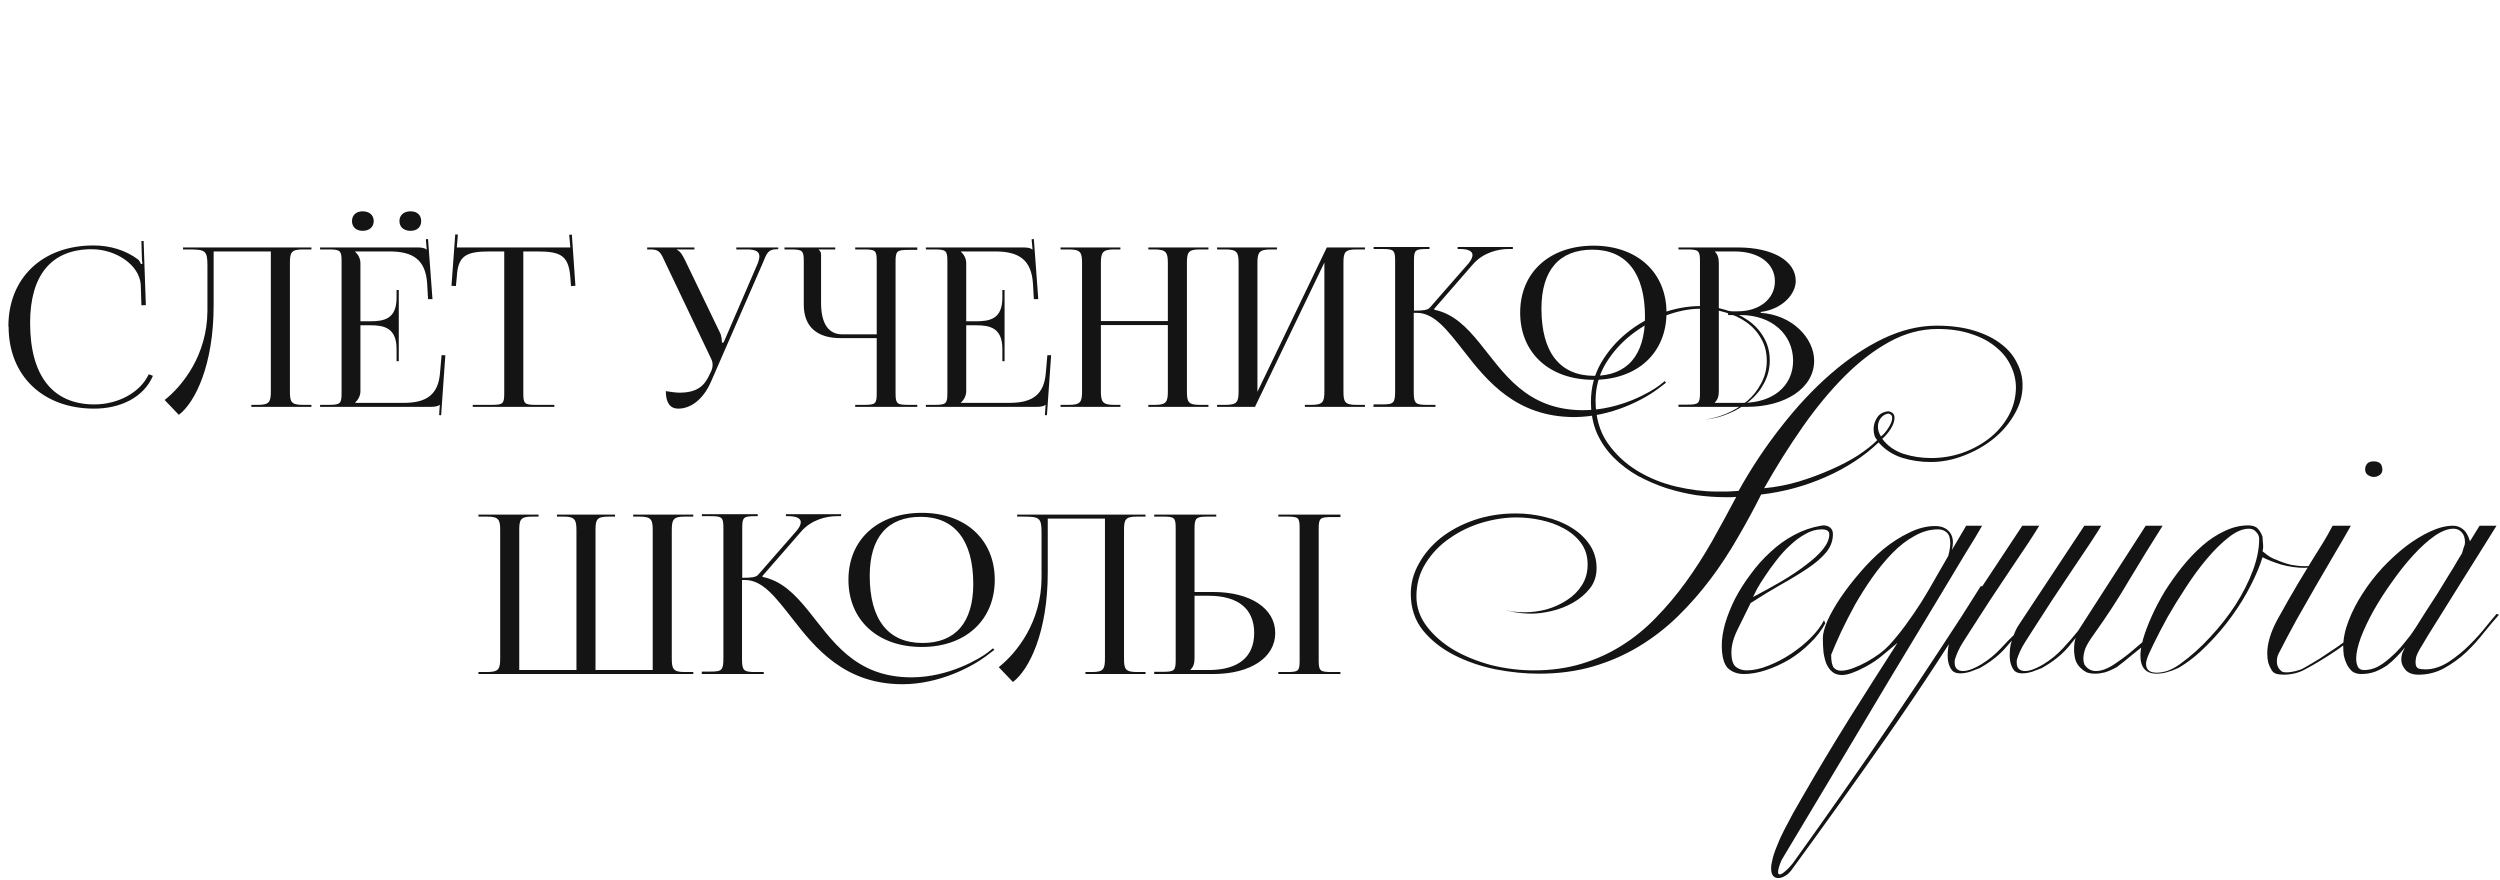
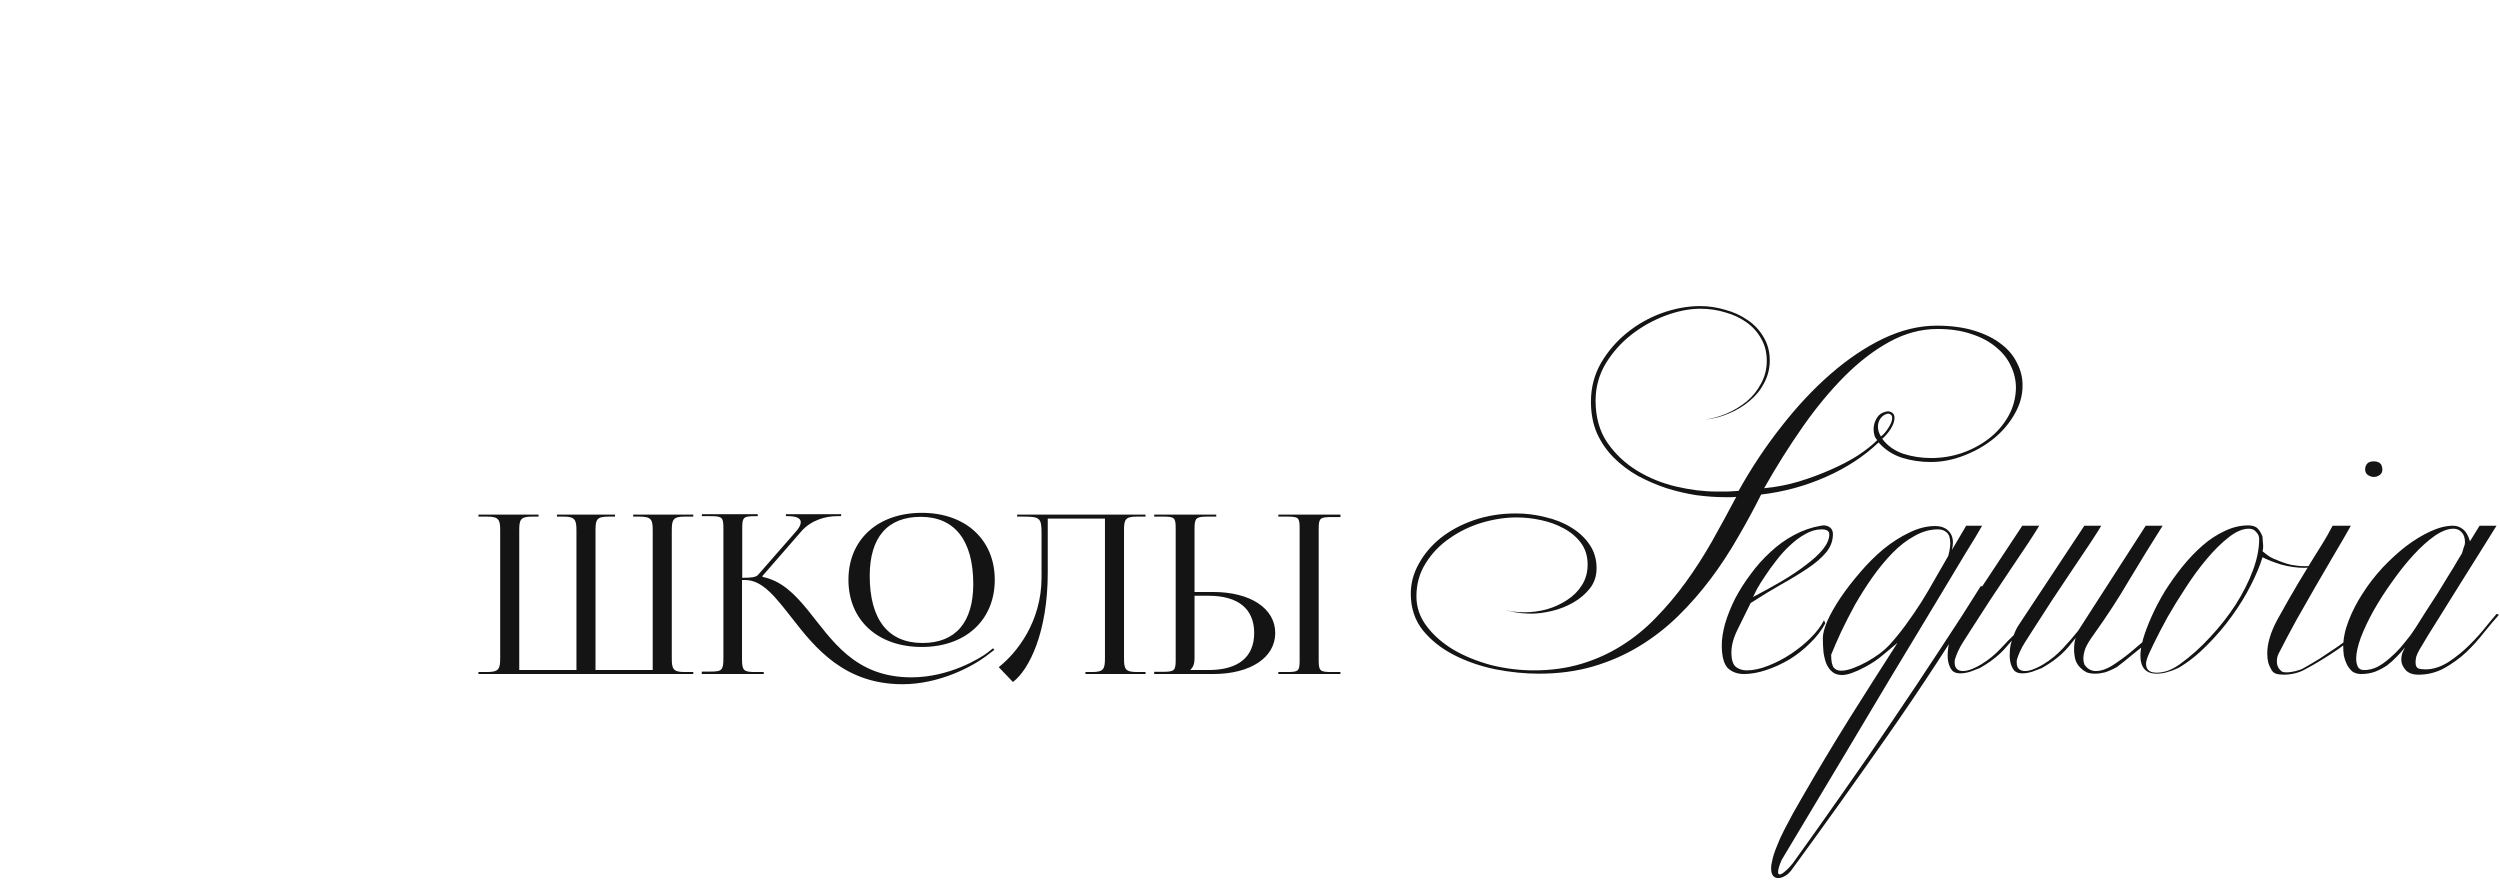
<svg xmlns="http://www.w3.org/2000/svg" width="1020" height="359" viewBox="0 0 1020 359" fill="none">
-   <path d="M3.511 133.255L3.421 133.164C3.421 113.354 17.351 100.147 38.156 100.147C44.85 100.147 51.272 102.047 56.428 105.937C56.881 106.389 57.242 107.113 57.514 107.746L58.147 107.565C57.966 106.841 57.876 105.846 57.876 104.942L57.695 98.338H58.599L59.504 124.48L57.695 124.571L57.423 116.158C56.881 108.017 47.202 101.685 37.432 101.685C21.06 101.685 12.285 112.178 12.285 131.717C12.285 153.336 21.512 165.005 38.518 165.005C47.925 165.005 57.152 160.301 60.68 152.703L62.399 153.336C58.509 162.382 48.83 166.724 38.428 166.724C17.532 166.724 3.511 153.336 3.511 133.255ZM74.682 100.961H127.057V101.776H123.529C118.735 101.776 118.283 103.042 118.283 107.384V159.578C118.283 163.919 118.735 165.186 123.529 165.186H127.057V166H102.543V165.186H105.257C109.961 165.186 110.503 163.919 110.503 159.578V102.59H87.165V124.661C87.165 148.813 79.657 164.191 72.964 169.256L67.174 163.196C74.501 157.407 84.542 144.833 84.633 126.832V108.469C84.633 102.137 83.819 101.776 76.853 101.776H74.682V100.961ZM147.957 86.217C150.581 86.217 152.48 87.664 152.48 90.197C152.48 92.549 150.762 94.177 147.957 94.177C145.425 94.177 143.615 92.73 143.615 90.197C143.615 87.845 145.244 86.217 147.957 86.217ZM167.496 86.217C170.119 86.217 171.838 87.664 171.838 90.197C171.838 92.549 170.3 94.177 167.496 94.177C164.873 94.177 162.973 92.73 162.973 90.197C162.973 87.845 164.692 86.217 167.496 86.217ZM162.702 147.366H161.797V142.391C161.797 133.707 156.641 132.712 151.033 132.712H147.053V159.578C147.053 161.568 146.058 163.196 144.882 164.281V164.372H164.692C174.28 164.372 178.803 160.844 179.527 152.16L180.16 144.924H181.698L179.979 169.437L179.165 169.347L179.436 165.186H179.346C178.622 165.819 177.265 166 175.637 166H130.59V165.186H134.027C138.821 165.186 139.364 164.734 139.364 160.392V106.57C139.364 102.228 138.821 101.776 134.027 101.776H130.59V100.961H170.3C171.838 100.961 173.285 101.142 173.918 101.776H174.099L173.738 97.615L174.642 97.524L176.451 122.038H174.642L174.28 115.706C173.647 105.937 168.491 102.59 158.903 102.59H144.882V102.68C146.058 103.766 147.053 105.394 147.053 107.384V131.084H151.033C156.641 131.084 161.797 130.179 161.797 121.495V118.329H162.702V147.366ZM192.885 166V165.186H200.484C205.278 165.186 205.73 164.734 205.73 160.392V102.59H199.76C190.172 102.59 186.825 104.308 186.373 112.992L186.011 116.701L184.202 116.611L185.739 95.624L186.825 95.715L186.373 100.961H232.686L232.234 95.805L233.32 95.715L234.767 116.611L232.958 116.701L232.686 112.992C231.963 104.308 228.797 102.59 219.299 102.59H213.51V160.392C213.51 164.734 213.962 165.186 218.756 165.186H226.174V166H192.885ZM276.718 166.724C273.461 166.724 271.652 164.372 271.652 159.578C273.1 159.849 275.904 160.211 277.17 160.211C284.678 160.211 287.482 157.226 289.472 152.884L290.286 151.165C290.558 150.532 290.739 149.718 290.739 148.813C290.739 147.999 290.558 147.095 290.015 146.099L271.562 107.384C269.662 103.223 269.119 101.776 265.592 101.776H264.054V100.961H283.321V101.776H276.175V101.957C277.622 102.409 278.708 104.58 279.522 106.208L293.814 135.878C294.447 137.144 294.538 139.134 294.538 139.677V139.858L295.261 139.677L309.192 107.384C309.554 106.389 309.825 105.394 309.825 104.58C309.825 102.952 308.74 101.776 304.94 101.776H300.417V100.961H317.514V101.685H316.881C313.353 101.685 312.81 103.404 311.182 107.384L290.105 155.688C286.939 163.015 281.783 166.724 276.718 166.724ZM348.926 166V165.186H352.363C357.157 165.186 357.7 164.824 357.7 160.482V137.958H342.956C333.186 137.958 327.94 133.164 327.94 124.299V106.57C327.94 102.228 327.397 101.776 322.603 101.776H320.07V100.961H340.785V101.776H334.091V101.957C334.814 102.59 334.995 102.861 334.995 104.308V123.576C334.995 131.988 337.98 136.421 343.679 136.421H357.7V106.479C357.7 102.137 357.157 101.776 352.363 101.776H348.926V100.961H374.254V101.957H370.816C366.022 101.957 365.389 102.318 365.389 106.66V160.482C365.389 164.824 366.022 165.186 370.816 165.186H374.254V166H348.926ZM409.868 147.366H408.964V142.391C408.964 133.707 403.808 132.712 398.199 132.712H394.219V159.578C394.219 161.568 393.224 163.196 392.048 164.281V164.372H411.858C421.447 164.372 425.97 160.844 426.693 152.16L427.326 144.924H428.864L427.145 169.437L426.331 169.347L426.603 165.186H426.512C425.789 165.819 424.432 166 422.804 166H377.756V165.186H381.193C385.988 165.186 386.53 164.734 386.53 160.392V106.57C386.53 102.228 385.988 101.776 381.193 101.776H377.756V100.961H417.467C419.004 100.961 420.452 101.142 421.085 101.776H421.266L420.904 97.615L421.809 97.524L423.618 122.038H421.809L421.447 115.706C420.813 105.937 415.657 102.59 406.069 102.59H392.048V102.68C393.224 103.766 394.219 105.394 394.219 107.384V131.084H398.199C403.808 131.084 408.964 130.179 408.964 121.495V118.329H409.868V147.366ZM432.702 166V165.186H436.139C440.933 165.186 441.476 163.919 441.476 159.578V107.384C441.476 103.042 440.933 101.776 436.139 101.776H432.702V100.961H457.125V101.776H454.592C449.798 101.776 449.165 103.042 449.165 107.384V130.993H476.483V107.384C476.483 103.042 475.849 101.776 471.055 101.776H468.522V100.961H493.036V101.776H489.508C484.714 101.776 484.262 103.042 484.262 107.384V159.578C484.262 163.919 484.714 165.186 489.508 165.186H493.036V166H468.522V165.186H471.236C475.94 165.186 476.483 163.919 476.483 159.578V132.621H449.165V159.578C449.165 163.919 449.798 165.186 454.592 165.186H457.125V166H432.702ZM496.569 166V165.186H500.006C504.801 165.186 505.343 163.919 505.343 159.578V107.384C505.343 103.042 504.801 101.776 500.006 101.776H496.569V100.961H520.992V101.776H518.46C513.665 101.776 513.032 103.042 513.032 107.384V159.849L541.345 100.961H556.904V101.776H553.376C548.582 101.776 548.129 103.042 548.129 107.384V159.578C548.129 163.919 548.582 165.186 553.376 165.186H556.904V166H532.39V165.186H535.104C539.807 165.186 540.35 163.919 540.35 159.578V107.113L512.037 166H496.569ZM650.17 154.964C632.169 154.964 620.228 144.019 620.228 127.556C620.228 111.183 632.169 100.238 650.17 100.238C667.99 100.238 679.93 111.183 679.93 127.556C679.93 144.019 667.99 154.964 650.17 154.964ZM650.441 153.336C663.919 153.336 671.156 144.924 671.156 129.275C671.156 111.454 663.557 101.866 649.717 101.866C636.149 101.866 628.912 110.279 628.912 125.928C628.912 143.748 636.42 153.336 650.441 153.336ZM560.346 166L560.436 165.005H563.874C568.668 165.005 569.211 164.462 569.211 159.397V106.389C569.211 102.047 568.668 101.595 563.874 101.595H560.436V100.781H583.232V101.595H582.327C577.533 101.595 576.9 101.957 576.9 106.208V126.742C580.518 126.742 582.508 126.561 583.413 125.475L599.152 107.474C600.328 106.027 600.78 104.942 600.78 104.037C600.78 102.318 598.7 101.595 595.624 101.595H594.72V100.781H617.243V101.595H615.525C611.183 101.595 605.122 103.042 600.961 107.836L585.131 126.018L585.222 126.38C593.091 128.008 598.428 133.526 603.675 139.948C613.444 151.979 622.671 167.357 645.918 167.357C661.205 167.357 673.869 159.668 677.035 157.226L679.206 155.507L679.749 156.14L677.488 157.859C670.794 163.196 657.044 170.161 642.3 170.161C618.691 170.161 606.75 155.507 597.343 143.386C590.649 134.883 585.312 127.646 578.076 127.646H576.809V159.939C576.809 164.643 577.533 165.186 582.237 165.186H585.674V166H560.346ZM699.65 164.372H710.957C723.349 164.372 731.581 157.497 731.581 147.185C731.581 136.33 722.716 128.551 710.324 128.551H705.077V127.013H709.057C717.832 127.013 724.163 121.947 724.163 114.801C724.163 107.474 717.651 102.59 707.7 102.59H699.65V102.68C700.826 103.766 701.278 105.303 701.278 107.384V159.578C701.278 161.658 700.826 163.105 699.65 164.191V164.372ZM684.815 166V165.095H688.252C693.046 165.095 693.589 164.643 693.589 160.301V106.57C693.589 102.228 693.046 101.776 688.252 101.776H684.815V100.961H709.057C723.168 100.961 732.666 106.389 732.666 114.62C732.666 119.777 727.51 126.109 718.374 127.284V127.646C731.219 128.46 740.174 137.958 740.174 147.185C740.174 158.492 728.144 166 712.766 166H684.815Z" fill="#141414" />
  <path d="M195.208 275V274.186H198.736C203.53 274.186 204.073 272.919 204.073 268.578V216.384C204.073 212.042 203.53 210.776 198.736 210.776H195.208V209.961H219.722V210.776H217.099C212.304 210.776 211.852 212.042 211.852 216.384V273.372H235.19V216.384C235.19 212.042 234.557 210.776 229.943 210.776H227.23V209.961H250.929V210.776H248.216C243.422 210.776 242.969 212.042 242.969 216.384V273.372H266.307V216.384C266.307 212.042 265.764 210.776 260.97 210.776H258.347V209.961H282.861V210.776H279.333C274.629 210.776 274.086 212.042 274.086 216.384V268.578C274.086 272.919 274.629 274.186 279.333 274.186H282.861V275H195.208ZM376.105 263.964C358.104 263.964 346.164 253.019 346.164 236.556C346.164 220.183 358.104 209.238 376.105 209.238C393.925 209.238 405.865 220.183 405.865 236.556C405.865 253.019 393.925 263.964 376.105 263.964ZM376.376 262.336C389.854 262.336 397.091 253.924 397.091 238.275C397.091 220.454 389.492 210.866 375.653 210.866C362.084 210.866 354.847 219.279 354.847 234.928C354.847 252.748 362.355 262.336 376.376 262.336ZM286.281 275L286.372 274.005H289.809C294.603 274.005 295.146 273.462 295.146 268.397V215.389C295.146 211.047 294.603 210.595 289.809 210.595H286.372V209.781H309.167V210.595H308.262C303.468 210.595 302.835 210.957 302.835 215.208V235.742C306.453 235.742 308.443 235.561 309.348 234.475L325.087 216.474C326.263 215.027 326.715 213.942 326.715 213.037C326.715 211.318 324.635 210.595 321.559 210.595H320.655V209.781H343.179V210.595H341.46C337.118 210.595 331.057 212.042 326.896 216.836L311.066 235.018L311.157 235.38C319.027 237.008 324.363 242.526 329.61 248.948C339.379 260.979 348.606 276.357 371.853 276.357C387.141 276.357 399.805 268.668 402.971 266.226L405.141 264.507L405.684 265.14L403.423 266.859C396.729 272.196 382.98 279.161 368.235 279.161C344.626 279.161 332.686 264.507 323.278 252.386C316.584 243.883 311.247 236.646 304.011 236.646H302.744V268.939C302.744 273.643 303.468 274.186 308.172 274.186H311.609V275H286.281ZM415 209.961H467.374V210.776H463.847C459.052 210.776 458.6 212.042 458.6 216.384V268.578C458.6 272.919 459.052 274.186 463.847 274.186H467.374V275H442.861V274.186H445.574C450.278 274.186 450.821 272.919 450.821 268.578V211.59H427.483V233.661C427.483 257.813 419.975 273.191 413.281 278.256L407.492 272.196C414.819 266.407 424.86 253.833 424.95 235.832V217.469C424.95 211.137 424.136 210.776 417.171 210.776H415V209.961ZM521.563 275V274.186H525C529.795 274.186 530.247 273.824 530.247 269.482V215.479C530.247 211.137 529.795 210.776 525 210.776H521.563V209.961H546.891V210.957H543.454C538.659 210.957 538.026 211.318 538.026 215.66V269.482C538.026 273.824 538.659 274.186 543.454 274.186H546.891V275H521.563ZM470.907 275V274.095H474.345C479.139 274.095 479.681 273.643 479.681 269.301V215.479C479.681 211.137 479.139 210.776 474.345 210.776H470.907V209.961H496.235V210.776H492.798C488.004 210.776 487.37 211.318 487.37 215.66V241.531H494.969C510.165 241.531 520.297 248.225 520.297 258.265C520.297 268.306 510.165 275 494.969 275H470.907ZM487.37 243.069V268.578C487.37 270.658 486.918 272.105 485.742 273.191V273.372H493.069C505.19 273.372 511.703 268.125 511.703 258.265C511.703 248.406 505.19 243.069 493.069 243.069H487.37Z" fill="#141414" />
  <path d="M825.212 157.233C825.212 161.385 824.084 165.355 821.828 169.145C819.662 172.936 816.774 176.275 813.164 179.162C809.645 181.96 805.629 184.216 801.117 185.931C796.695 187.645 792.228 188.502 787.716 188.502C783.655 188.502 779.729 187.916 775.939 186.743C772.149 185.479 768.991 183.404 766.464 180.516C760.508 186.201 753.333 190.894 744.941 194.594C736.548 198.294 727.75 200.685 718.545 201.768C715.657 207.544 712.499 213.364 709.069 219.23C705.73 225.096 702.031 230.736 697.97 236.151C693.909 241.565 689.487 246.619 684.704 251.311C679.921 256.004 674.642 260.11 668.866 263.629C663.091 267.149 656.819 269.901 650.051 271.887C643.283 273.872 635.883 274.865 627.851 274.865C622.256 274.865 616.39 274.278 610.254 273.105C604.117 271.842 598.477 269.901 593.333 267.284C588.19 264.667 583.948 261.328 580.609 257.267C577.27 253.116 575.601 248.108 575.601 242.242C575.601 238.001 576.684 233.94 578.849 230.059C581.015 226.089 583.993 222.569 587.783 219.501C591.664 216.433 596.221 213.996 601.455 212.191C606.689 210.386 612.375 209.484 618.511 209.484C622.572 209.484 626.543 209.98 630.423 210.973C634.394 211.875 637.913 213.274 640.981 215.169C644.14 217.064 646.667 219.411 648.562 222.208C650.457 225.006 651.404 228.209 651.404 231.819C651.404 235.068 650.457 237.865 648.562 240.211C646.757 242.468 644.501 244.363 641.794 245.897C639.086 247.431 636.199 248.559 633.13 249.281C630.062 250.003 627.31 250.364 624.873 250.364C622.527 250.364 620.316 250.183 618.24 249.822C616.165 249.461 614.224 249.01 612.42 248.469C615.398 249.371 618.556 249.822 621.895 249.822C624.963 249.822 628.032 249.416 631.1 248.604C634.168 247.702 636.921 246.438 639.357 244.814C641.884 243.189 643.914 241.159 645.448 238.722C646.983 236.286 647.75 233.488 647.75 230.33C647.75 226.901 646.847 223.968 645.042 221.531C643.237 219.095 640.891 217.109 638.003 215.575C635.206 214.041 632.093 212.913 628.663 212.191C625.324 211.469 622.03 211.108 618.782 211.108C614.179 211.108 609.442 211.83 604.569 213.274C599.786 214.718 595.409 216.839 591.438 219.636C587.468 222.343 584.219 225.728 581.692 229.788C579.165 233.759 577.902 238.271 577.902 243.325C577.902 247.747 579.301 251.808 582.098 255.508C584.896 259.208 588.55 262.411 593.063 265.118C597.575 267.735 602.673 269.811 608.359 271.345C614.134 272.789 619.955 273.511 625.821 273.511C632.86 273.511 639.357 272.609 645.313 270.804C651.269 268.999 656.729 266.517 661.692 263.359C666.746 260.2 671.393 256.41 675.635 251.988C679.966 247.566 684.027 242.738 687.817 237.504C691.608 232.27 695.172 226.72 698.511 220.854C701.85 214.898 705.144 208.852 708.393 202.716C707.671 202.806 706.904 202.851 706.091 202.851C705.369 202.851 704.648 202.851 703.926 202.851C700.226 202.851 696.3 202.58 692.149 202.039C688.088 201.407 684.027 200.46 679.966 199.196C675.905 197.843 672.025 196.173 668.325 194.188C664.625 192.112 661.331 189.631 658.443 186.743C655.556 183.855 653.254 180.516 651.54 176.726C649.915 172.936 649.103 168.649 649.103 163.866C649.103 158.181 650.457 152.947 653.164 148.164C655.962 143.381 659.481 139.275 663.723 135.846C668.054 132.326 672.837 129.619 678.071 127.724C683.395 125.829 688.584 124.881 693.638 124.881C697.067 124.881 700.451 125.378 703.79 126.37C707.219 127.273 710.288 128.672 712.995 130.567C715.702 132.372 717.868 134.673 719.492 137.47C721.207 140.268 722.064 143.471 722.064 147.081C722.064 150.33 721.297 153.398 719.763 156.286C718.319 159.083 716.334 161.52 713.807 163.596C711.371 165.671 708.528 167.386 705.279 168.739C702.121 170.093 698.872 170.905 695.533 171.176C698.511 170.815 701.489 170.003 704.467 168.739C707.535 167.386 710.288 165.716 712.724 163.731C715.161 161.655 717.101 159.219 718.545 156.421C720.079 153.624 720.846 150.555 720.846 147.217C720.846 143.787 720.079 140.764 718.545 138.147C717.101 135.53 715.116 133.319 712.589 131.514C710.062 129.709 707.174 128.356 703.926 127.453C700.677 126.461 697.293 125.964 693.773 125.964C689.261 125.964 684.478 126.912 679.425 128.807C674.371 130.702 669.724 133.319 665.482 136.658C661.331 139.907 657.857 143.832 655.059 148.435C652.352 153.037 650.998 158.046 650.998 163.46C650.998 170.138 652.578 175.823 655.736 180.516C658.985 185.209 663.046 189.044 667.919 192.022C672.792 195 678.116 197.166 683.892 198.519C689.667 199.873 695.172 200.55 700.406 200.55C701.94 200.55 703.429 200.55 704.873 200.55C706.317 200.46 707.806 200.369 709.34 200.279C714.574 190.894 720.395 182.14 726.802 174.019C733.209 165.806 739.887 158.677 746.836 152.631C753.875 146.495 761.049 141.667 768.359 138.147C775.759 134.628 783.023 132.868 790.152 132.868C795.928 132.868 801.027 133.545 805.449 134.898C809.87 136.252 813.525 138.057 816.413 140.313C819.301 142.479 821.467 145.051 822.91 148.029C824.445 150.916 825.212 153.985 825.212 157.233ZM822.504 158.316C822.504 155.068 821.782 151.999 820.339 149.112C818.985 146.224 816.954 143.697 814.247 141.531C811.54 139.275 808.201 137.515 804.23 136.252C800.26 134.898 795.702 134.222 790.558 134.222C783.881 134.222 777.383 135.936 771.066 139.365C764.749 142.795 758.613 147.487 752.657 153.443C746.791 159.309 741.106 166.167 735.601 174.019C730.096 181.87 724.817 190.262 719.763 199.196C724.546 198.745 729.239 197.843 733.841 196.489C738.534 195.045 742.91 193.421 746.971 191.616C751.122 189.811 754.822 187.871 758.071 185.795C761.32 183.629 763.937 181.554 765.922 179.568C764.93 178.576 764.433 177.087 764.433 175.101C764.433 173.477 764.884 171.943 765.787 170.499C766.689 168.965 768.223 168.063 770.389 167.792C772.104 168.063 772.961 168.965 772.961 170.499C772.961 171.853 772.42 173.387 771.337 175.101C770.254 176.726 769.126 178.034 767.953 179.027C770.028 181.825 772.871 183.855 776.481 185.118C780.09 186.292 783.926 186.878 787.987 186.878C792.228 186.878 796.379 186.201 800.44 184.848C804.591 183.404 808.291 181.418 811.54 178.892C814.789 176.365 817.406 173.342 819.391 169.822C821.376 166.303 822.414 162.468 822.504 158.316ZM772.014 170.499C772.014 169.506 771.472 168.92 770.389 168.739C769.216 168.92 768.223 169.506 767.411 170.499C766.599 171.492 766.193 172.71 766.193 174.154C766.193 175.417 766.599 176.726 767.411 178.079C768.404 177.358 769.397 176.229 770.389 174.695C771.472 173.071 772.014 171.672 772.014 170.499ZM747.836 217.876C747.836 220.674 746.889 223.201 744.994 225.457C743.099 227.713 740.572 229.879 737.413 231.954C734.345 234.03 730.781 236.196 726.72 238.452C722.749 240.708 718.598 243.235 714.266 246.032C712.461 249.732 710.702 253.297 708.987 256.726C707.272 260.155 706.415 263.314 706.415 266.201C706.415 269.179 707.047 271.165 708.31 272.157C709.574 273.06 711.017 273.511 712.642 273.511C715.349 273.511 718.282 272.879 721.44 271.616C724.689 270.353 727.803 268.728 730.781 266.743C733.759 264.757 736.421 262.592 738.767 260.245C741.204 257.809 743.008 255.417 744.182 253.071L744.723 254.289C743.189 257.177 741.113 259.884 738.496 262.411C735.969 264.938 733.172 267.149 730.104 269.044C727.035 270.849 723.877 272.293 720.628 273.376C717.38 274.459 714.356 275 711.559 275C708.852 275 706.641 274.188 704.926 272.563C703.302 270.849 702.489 267.735 702.489 263.223C702.489 260.606 702.941 257.673 703.843 254.425C704.836 251.086 706.189 247.702 707.904 244.272C709.709 240.843 711.83 237.504 714.266 234.255C716.703 230.916 719.41 227.893 722.388 225.186C725.366 222.389 728.57 220.087 731.999 218.283C735.518 216.387 739.173 215.124 742.963 214.492L743.911 214.357C745.084 214.357 746.032 214.673 746.753 215.305C747.475 215.936 747.836 216.794 747.836 217.876ZM746.347 218.012C746.347 216.658 745.31 215.981 743.234 215.981C740.978 215.981 738.767 216.613 736.601 217.876C734.435 219.05 732.36 220.584 730.374 222.479C728.389 224.284 726.539 226.314 724.825 228.57C723.11 230.736 721.576 232.857 720.222 234.932C718.869 236.918 717.74 238.722 716.838 240.347C716.026 241.971 715.484 243.054 715.214 243.596C719.365 241.43 723.29 239.264 726.99 237.098C730.781 234.842 734.074 232.631 736.872 230.465C739.76 228.299 742.061 226.179 743.775 224.103C745.49 221.937 746.347 219.907 746.347 218.012ZM809.647 239.67C796.562 261.058 783.386 281.227 770.121 300.178C756.855 319.129 743.95 337.177 731.407 354.323C730.414 355.767 729.421 356.76 728.429 357.301C727.346 357.933 726.398 358.249 725.586 358.249C723.601 358.249 722.608 356.895 722.608 354.188C722.608 353.376 722.743 352.428 723.014 351.345C723.375 349.54 724.007 347.555 724.909 345.389C725.721 343.223 726.714 341.012 727.887 338.756C729.06 336.5 730.279 334.199 731.542 331.853C732.805 329.597 734.069 327.386 735.332 325.22C741.559 314.391 747.966 303.697 754.554 293.139C761.142 282.671 767.684 272.383 774.182 262.276C772.647 263.539 770.752 265.118 768.496 267.014C766.33 268.909 763.804 270.623 760.916 272.157C756.855 274.323 753.742 275.406 751.576 275.406C749.951 275.406 748.643 275 747.65 274.188C746.658 273.376 745.845 272.293 745.214 270.939C744.672 269.585 744.266 268.006 743.995 266.201C743.815 264.306 743.725 262.321 743.725 260.245C743.725 258.531 744.356 256.184 745.62 253.206C746.973 250.228 748.778 247.07 751.034 243.731C753.29 240.392 755.907 237.008 758.885 233.579C761.863 230.059 765.022 226.901 768.361 224.103C771.79 221.306 775.31 219.05 778.919 217.335C782.529 215.53 786.048 214.628 789.478 214.628C791.824 214.628 793.629 215.259 794.892 216.523C796.156 217.696 796.787 219.32 796.787 221.396C796.787 222.298 796.652 223.291 796.381 224.374L802.202 214.492H808.699C808.519 214.853 808.203 215.395 807.752 216.117C807.391 216.748 806.759 217.831 805.857 219.365C804.954 220.9 803.646 223.02 801.931 225.728C800.307 228.435 798.141 232.045 795.434 236.557C792.726 241.069 789.387 246.619 785.417 253.206C781.536 259.704 776.799 267.555 771.204 276.76C765.699 286.055 759.292 296.794 751.982 308.976C744.672 321.159 736.325 335.102 726.94 350.804C725.947 353.06 725.451 354.729 725.451 355.812C725.451 356.444 725.676 356.76 726.127 356.76C726.669 356.76 727.436 356.309 728.429 355.406C729.421 354.594 730.414 353.556 731.407 352.293C737.904 343.269 744.627 333.793 751.576 323.866C758.524 314.03 765.338 304.148 772.016 294.222C778.694 284.385 785.101 274.774 791.237 265.389C797.464 256.004 803.104 247.25 808.158 239.129C808.429 239.129 808.744 239.174 809.105 239.264C809.466 239.264 809.647 239.399 809.647 239.67ZM795.704 221.667C795.704 219.591 795.253 218.147 794.351 217.335C793.448 216.433 792.23 215.981 790.696 215.981C787.447 215.981 784.244 216.884 781.085 218.689C777.927 220.403 774.904 222.75 772.016 225.728C769.218 228.615 766.511 231.909 763.894 235.609C761.367 239.219 759.021 242.919 756.855 246.709C754.779 250.499 752.884 254.199 751.17 257.809C749.545 261.328 748.192 264.442 747.109 267.149C747.109 269.766 747.47 271.526 748.192 272.428C748.914 273.24 749.906 273.646 751.17 273.646C752.614 273.646 754.283 273.285 756.178 272.563C758.073 271.842 759.923 270.984 761.728 269.992C763.623 268.909 765.383 267.781 767.007 266.607C768.632 265.344 769.895 264.216 770.797 263.223C772.963 260.877 775.174 258.17 777.43 255.102C779.686 252.033 781.852 248.875 783.928 245.626C786.003 242.287 787.944 238.993 789.748 235.744C791.643 232.496 793.358 229.518 794.892 226.81C795.434 224.825 795.704 223.111 795.704 221.667ZM821.583 259.162C822.215 257.448 822.937 256.004 823.749 254.831L850.416 214.492H857.319C856.417 216.026 854.928 218.373 852.852 221.531C850.777 224.69 848.385 228.254 845.678 232.225C843.061 236.196 840.263 240.392 837.285 244.814C834.398 249.236 831.69 253.432 829.164 257.403C828.622 258.215 827.99 259.208 827.269 260.381C826.547 261.464 825.825 262.637 825.103 263.9C824.471 265.073 823.93 266.246 823.478 267.42C823.027 268.503 822.802 269.405 822.802 270.127C822.802 271.481 823.117 272.428 823.749 272.97C824.381 273.511 825.193 273.782 826.186 273.782C827.269 273.782 828.487 273.511 829.84 272.97C831.194 272.428 832.457 271.796 833.631 271.074C836.609 269.27 839.271 267.104 841.617 264.577C844.054 261.96 846.129 259.569 847.844 257.403L875.458 214.492H882.362C877.669 221.892 873.112 229.292 868.69 236.692C864.358 244.092 859.575 251.447 854.341 258.756C852.627 261.103 851.454 263.043 850.822 264.577C850.28 266.111 850.01 267.51 850.01 268.773C850.01 269.495 850.145 270.262 850.416 271.074C851.589 272.879 853.168 273.782 855.153 273.782C857.5 273.782 860.162 272.744 863.14 270.668C865.937 268.773 868.374 266.923 870.45 265.118C872.615 263.223 874.962 261.283 877.489 259.298L878.436 260.245C877.173 261.238 875.864 262.321 874.511 263.494C873.157 264.577 871.803 265.66 870.45 266.743C869.186 267.826 867.923 268.864 866.659 269.856C865.486 270.759 864.494 271.526 863.681 272.157C861.877 273.15 860.252 273.872 858.808 274.323C857.364 274.684 856.056 274.865 854.883 274.865C853.529 274.865 852.356 274.684 851.363 274.323C850.461 273.872 849.649 273.285 848.927 272.563C847.934 271.661 847.212 270.533 846.761 269.179C846.4 267.735 846.219 266.337 846.219 264.983C846.219 262.998 846.445 261.418 846.896 260.245C845.904 261.509 844.956 262.682 844.054 263.765C843.151 264.848 842.159 265.885 841.076 266.878C840.083 267.781 838.91 268.728 837.556 269.721C836.293 270.623 834.804 271.571 833.089 272.563C831.916 273.015 830.608 273.511 829.164 274.052C827.72 274.504 826.366 274.729 825.103 274.729C823.659 274.729 822.576 274.368 821.854 273.646C820.591 272.112 819.959 270.037 819.959 267.42C819.959 265.164 820.184 263.359 820.636 262.005C821.087 260.561 821.358 260.11 821.448 260.651C820.545 261.644 819.643 262.682 818.741 263.765C817.838 264.848 816.846 265.885 815.763 266.878C814.77 267.781 813.597 268.728 812.243 269.721C810.98 270.623 809.491 271.571 807.776 272.563C806.603 273.015 805.294 273.511 803.851 274.052C802.407 274.504 801.053 274.729 799.79 274.729C798.346 274.729 797.263 274.368 796.541 273.646C795.278 272.112 794.646 270.037 794.646 267.42C794.646 265.164 795.007 262.862 795.729 260.516C796.541 258.17 797.443 256.275 798.436 254.831L825.103 214.492H832.006C831.104 216.026 829.615 218.373 827.539 221.531C825.464 224.69 823.072 228.254 820.365 232.225C817.748 236.196 814.95 240.392 811.972 244.814C809.085 249.236 806.377 253.432 803.851 257.403C803.309 258.215 802.677 259.208 801.955 260.381C801.234 261.464 800.512 262.637 799.79 263.9C799.158 265.073 798.617 266.246 798.165 267.42C797.714 268.503 797.488 269.405 797.488 270.127C797.488 271.481 797.804 272.428 798.436 272.97C799.068 273.511 799.88 273.782 800.873 273.782C801.955 273.782 803.174 273.511 804.527 272.97C805.881 272.428 807.144 271.796 808.318 271.074C811.296 269.27 813.958 267.104 816.304 264.577C818.741 261.96 820.5 260.155 821.583 259.162ZM947.328 229.788C945.974 230.691 944.53 231.232 942.996 231.413C941.462 231.593 940.605 231.684 940.424 231.684C937.176 231.684 933.927 231.232 930.678 230.33C927.52 229.337 924.993 228.345 923.098 227.352C922.105 230.691 920.526 234.481 918.36 238.722C916.284 242.874 913.712 247.07 910.644 251.311C907.666 255.462 904.282 259.433 900.492 263.223C896.792 267.014 892.866 270.127 888.715 272.563C885.376 274.098 882.443 274.865 879.917 274.865C875.495 274.865 873.284 272.383 873.284 267.42C873.284 265.705 873.645 263.494 874.367 260.787C875.179 257.989 876.352 254.876 877.886 251.447C879.42 248.017 881.225 244.588 883.301 241.159C885.467 237.73 887.813 234.436 890.34 231.277C892.957 228.029 895.709 225.141 898.597 222.614C901.485 220.087 904.508 218.102 907.666 216.658C910.825 215.124 914.028 214.357 917.277 214.357C919.082 214.357 920.39 214.808 921.203 215.711C922.015 216.613 922.646 217.696 923.098 218.959C923.098 219.411 923.143 220.042 923.233 220.854C923.323 221.667 923.368 222.434 923.368 223.156C923.368 223.787 923.278 224.374 923.098 224.915C923.368 225.096 924 225.592 924.993 226.404C926.076 227.217 927.249 227.848 928.512 228.299C930.768 229.292 932.889 230.014 934.874 230.465C936.86 230.826 938.71 231.007 940.424 231.007C941.958 231.007 943.357 230.781 944.621 230.33C945.884 229.788 946.786 229.337 947.328 228.976V229.788ZM921.744 219.907C921.744 218.824 921.338 217.876 920.526 217.064C919.804 216.162 918.811 215.711 917.548 215.711C915.021 215.711 912.269 216.884 909.291 219.23C906.403 221.486 903.47 224.374 900.492 227.893C897.514 231.413 894.626 235.338 891.829 239.67C889.031 243.911 886.504 248.017 884.248 251.988C882.082 255.959 880.232 259.523 878.698 262.682C877.164 265.75 876.217 267.916 875.856 269.179C875.675 269.901 875.585 270.443 875.585 270.804C875.585 273.24 877.029 274.459 879.917 274.459C881.18 274.459 882.579 274.233 884.113 273.782C885.737 273.24 887.452 272.338 889.257 271.074C893.679 267.916 897.83 264.216 901.71 259.975C905.681 255.733 909.155 251.311 912.133 246.709C915.111 242.016 917.458 237.369 919.172 232.766C920.887 228.164 921.744 223.878 921.744 219.907ZM972.012 191.48C972.012 192.563 971.651 193.33 970.929 193.782C970.207 194.323 969.395 194.594 968.492 194.594C967.68 194.594 966.868 194.323 966.056 193.782C965.334 193.24 964.973 192.473 964.973 191.48C964.973 190.488 965.334 189.631 966.056 188.909C966.687 188.457 967.499 188.232 968.492 188.232C968.943 188.232 969.349 188.277 969.71 188.367C970.162 188.457 970.568 188.638 970.929 188.909C971.38 189.27 971.651 189.676 971.741 190.127C971.921 190.578 972.012 191.029 972.012 191.48ZM965.514 254.831C962.085 258.621 958.114 262.05 953.602 265.118C949.09 268.187 944.713 270.849 940.472 273.105C939.208 273.827 937.81 274.368 936.276 274.729C934.741 275.09 933.252 275.271 931.809 275.271C930.545 275.271 929.462 275.135 928.56 274.865C927.657 274.504 927.026 273.917 926.665 273.105C926.214 272.383 925.807 271.481 925.446 270.398C925.176 269.224 925.04 267.961 925.04 266.607C925.04 262.547 926.394 257.989 929.101 252.936C932.35 247.07 935.102 242.242 937.358 238.452C939.615 234.662 941.555 231.458 943.179 228.841C944.894 226.134 946.383 223.742 947.646 221.667C949 219.501 950.353 217.109 951.707 214.492H959.152C957.076 218.192 954.775 222.163 952.248 226.404C949.812 230.556 947.285 234.887 944.668 239.399C942.141 243.821 939.569 248.333 936.952 252.936C934.426 257.538 931.989 262.14 929.643 266.743C929.192 267.645 928.966 268.683 928.966 269.856C928.966 271.661 929.688 273.06 931.132 274.052C931.402 274.233 931.989 274.323 932.891 274.323C934.065 274.323 935.328 274.143 936.682 273.782C938.126 273.421 939.208 273.015 939.93 272.563C942.006 271.39 944.217 270.082 946.563 268.638C948.91 267.104 951.211 265.57 953.467 264.036C955.723 262.501 957.844 260.922 959.829 259.298C961.814 257.673 963.574 256.049 965.108 254.425L965.514 254.831ZM1019.52 250.905C1017.81 252.8 1015.82 255.147 1013.57 257.944C1011.4 260.742 1008.97 263.449 1006.26 266.066C1003.55 268.593 1000.57 270.759 997.325 272.563C994.076 274.368 990.556 275.271 986.766 275.271C984.42 275.271 982.66 274.639 981.487 273.376C980.314 272.022 979.727 270.623 979.727 269.179C979.727 268.187 979.863 267.284 980.133 266.472C980.494 265.66 980.855 264.893 981.216 264.171C980.224 265.434 979.096 266.698 977.832 267.961C976.659 269.224 975.351 270.398 973.907 271.481C972.463 272.473 970.838 273.331 969.034 274.052C967.319 274.684 965.424 275 963.348 275C961.904 275 960.686 274.639 959.693 273.917C958.791 273.105 958.069 272.157 957.528 271.074C956.986 269.992 956.58 268.818 956.309 267.555C956.129 266.201 956.039 264.983 956.039 263.9C956.039 260.561 956.761 257.042 958.204 253.342C959.648 249.552 961.543 245.852 963.89 242.242C966.236 238.542 968.943 235.023 972.012 231.684C975.17 228.345 978.374 225.412 981.622 222.885C984.961 220.358 988.3 218.328 991.639 216.794C994.978 215.259 998.047 214.492 1000.84 214.492C1002.29 214.492 1003.6 214.944 1004.77 215.846C1006.03 216.748 1007.03 218.418 1007.75 220.854L1011.67 214.492H1018.58C1017.31 216.568 1015.37 219.681 1012.76 223.832C1010.23 227.893 1007.43 232.36 1004.36 237.233C1001.39 242.016 998.317 246.935 995.159 251.988C992 256.951 989.293 261.373 987.037 265.254C986.496 266.246 986.089 267.149 985.819 267.961C985.638 268.773 985.548 269.54 985.548 270.262C985.548 271.526 985.909 272.338 986.631 272.699C987.353 272.97 988.346 273.105 989.609 273.105C992.677 273.105 995.791 272.112 998.949 270.127C1002.11 268.051 1005 265.705 1007.61 263.088C1010.32 260.381 1012.62 257.809 1014.52 255.372C1016.5 252.936 1017.85 251.311 1018.58 250.499C1019.21 250.589 1019.52 250.725 1019.52 250.905ZM1005.72 221.396C1005.72 219.501 1005.27 218.102 1004.36 217.2C1003.55 216.207 1002.42 215.711 1000.98 215.711C998.723 215.711 996.151 216.703 993.264 218.689C990.466 220.674 987.578 223.291 984.6 226.54C981.713 229.698 978.87 233.263 976.073 237.233C973.275 241.114 970.748 245.039 968.492 249.01C966.326 252.891 964.567 256.591 963.213 260.11C961.95 263.629 961.318 266.517 961.318 268.773C961.318 269.946 961.543 271.029 961.995 272.022C962.446 272.924 963.303 273.376 964.567 273.376C966.371 273.376 968.131 272.97 969.846 272.157C971.56 271.255 973.185 270.127 974.719 268.773C976.343 267.42 977.877 265.931 979.321 264.306C980.765 262.592 982.119 260.922 983.382 259.298C983.924 258.576 984.781 257.312 985.954 255.508C987.127 253.703 988.436 251.627 989.88 249.281C991.414 246.935 992.993 244.498 994.617 241.971C996.242 239.354 997.731 236.918 999.084 234.662C1000.53 232.406 1001.7 230.465 1002.6 228.841C1003.6 227.217 1004.23 226.179 1004.5 225.728C1004.68 225.006 1004.91 224.239 1005.18 223.426C1005.54 222.614 1005.72 221.937 1005.72 221.396Z" fill="#141414" />
</svg>